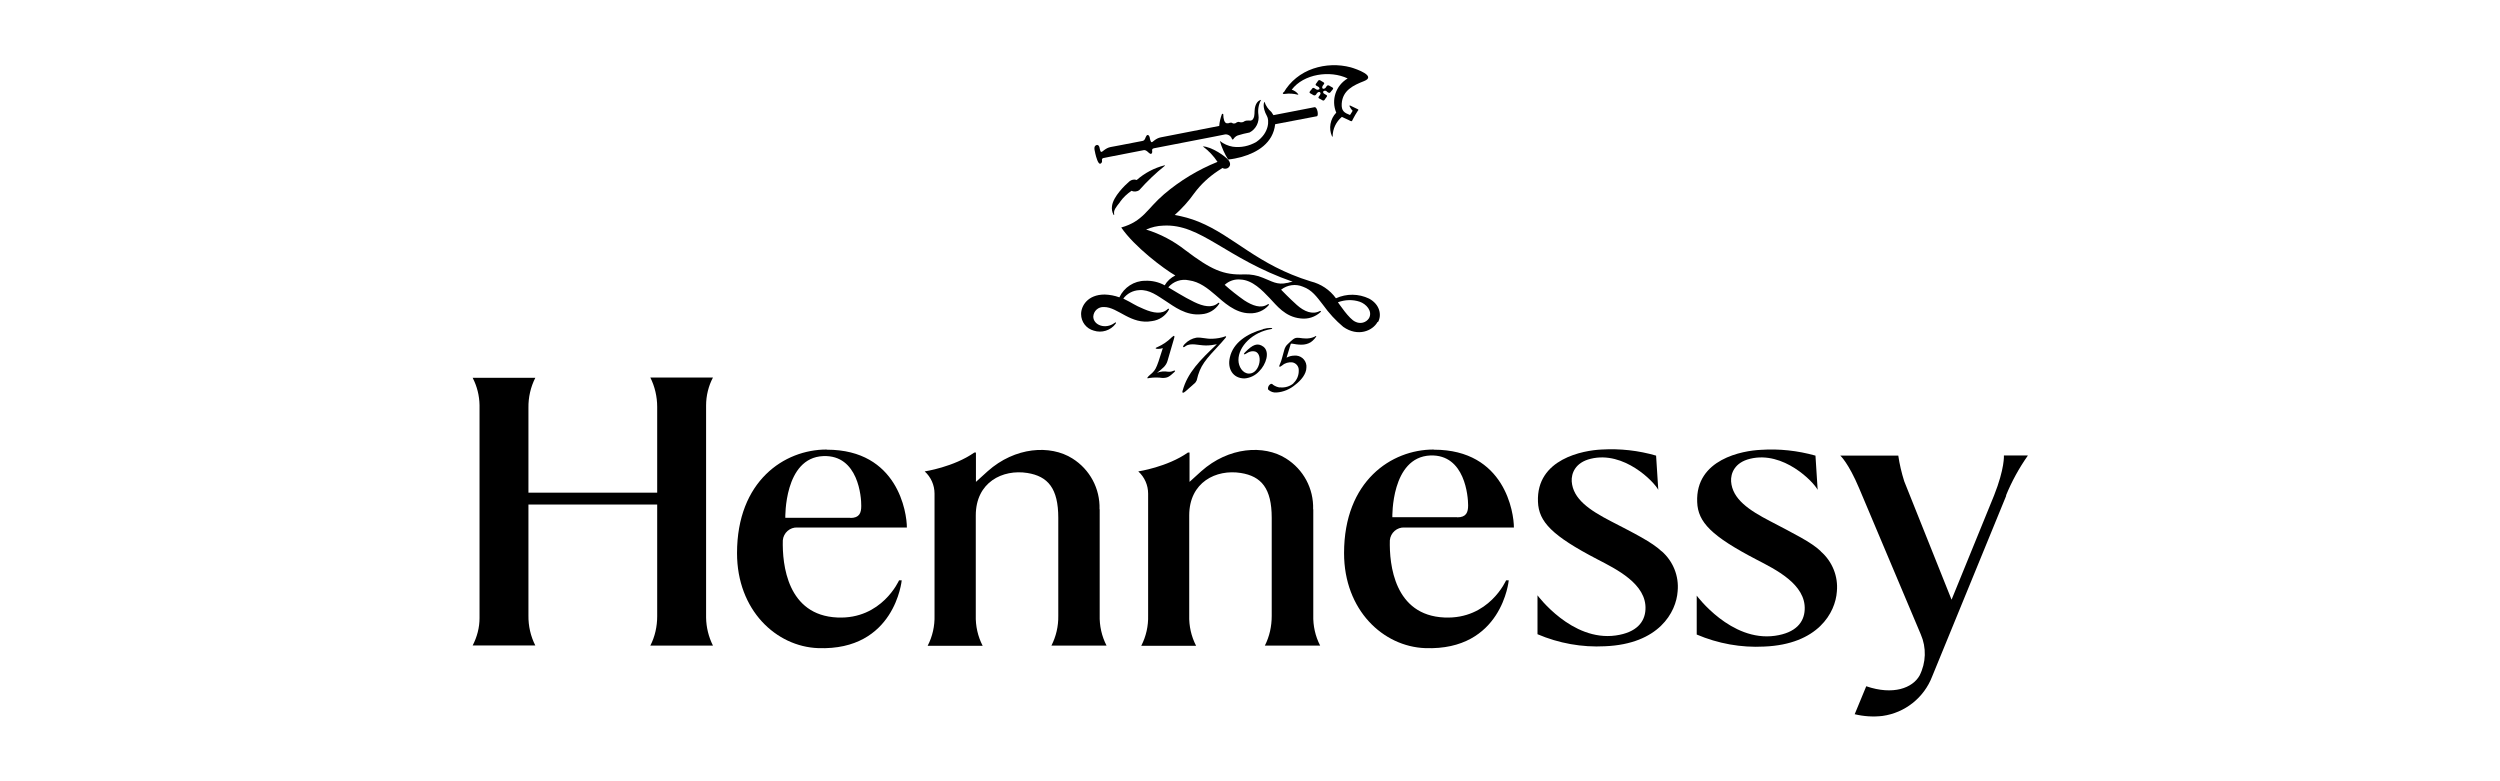
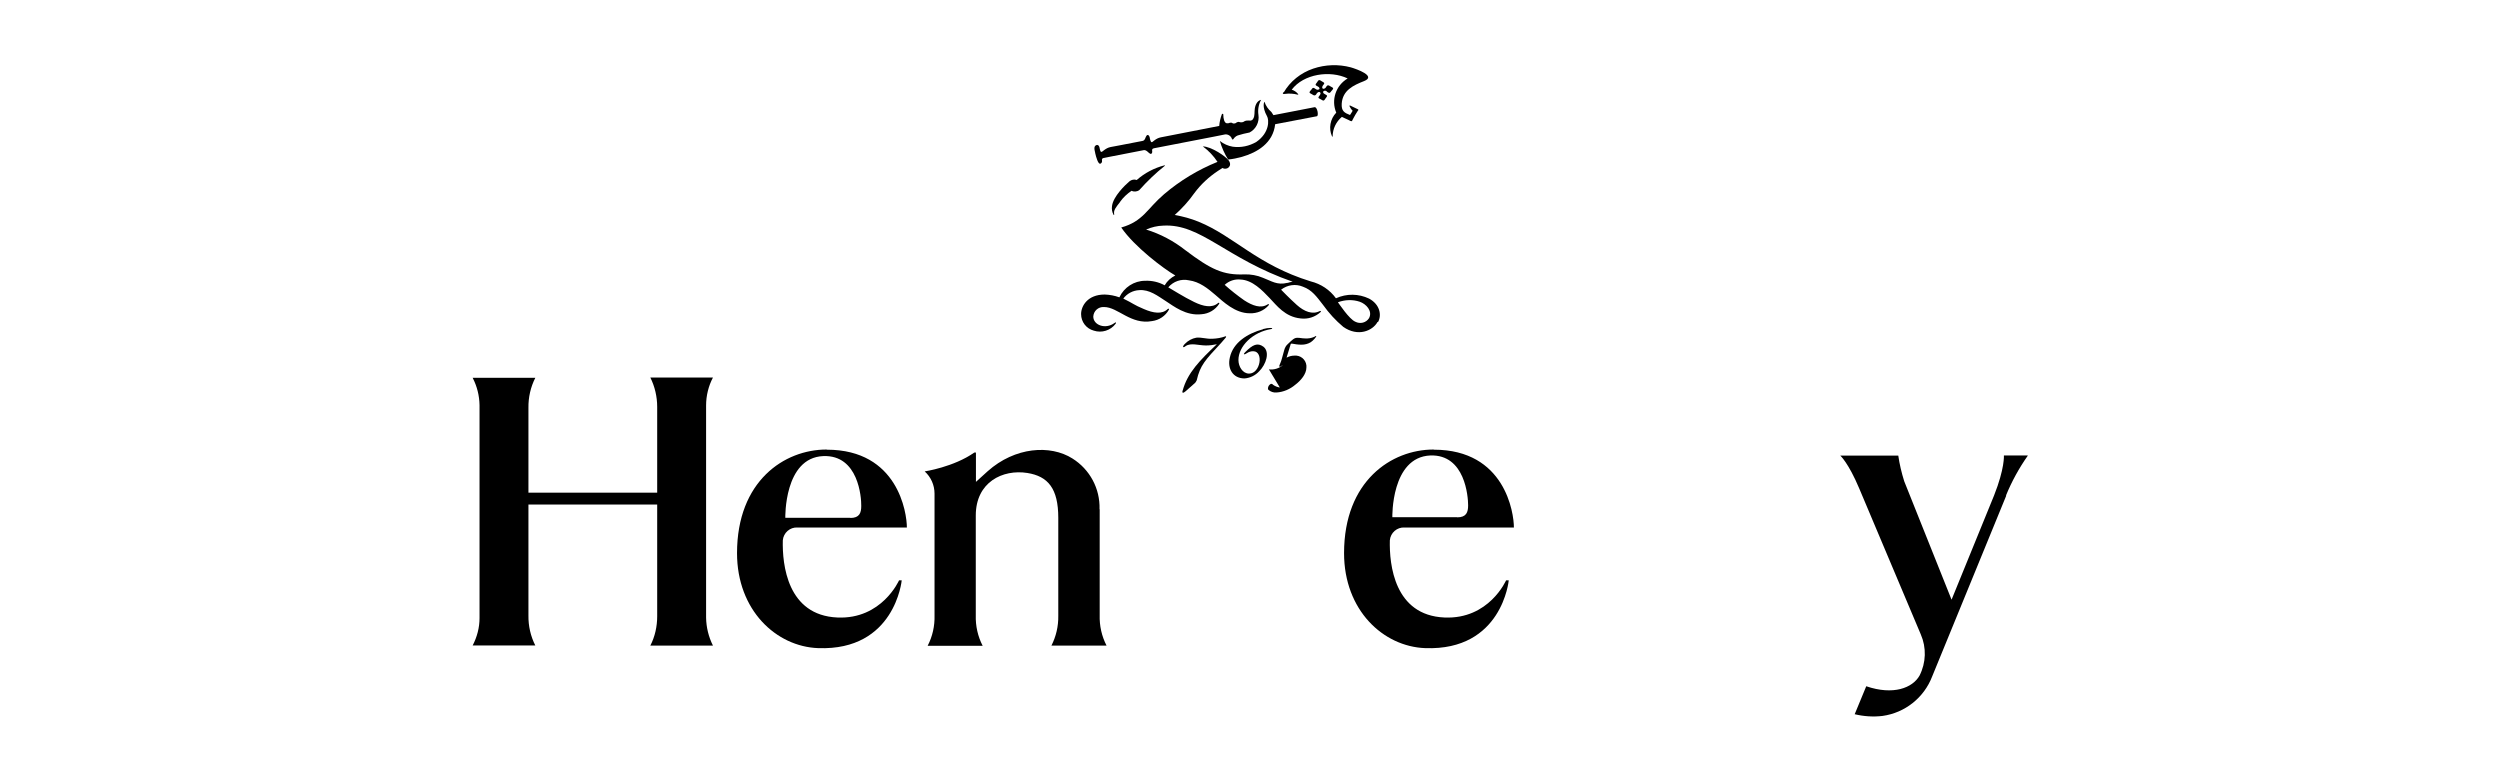
<svg xmlns="http://www.w3.org/2000/svg" viewBox="0 0 160 50">
  <defs>
    <style>
      .cls-1 {
        fill: none;
      }
    </style>
  </defs>
  <g id="FOND">
-     <rect class="cls-1" y="1" width="160" height="50" />
-   </g>
+     </g>
  <g id="Calque_1" data-name="Calque 1">
    <g>
-       <path d="M84.04,32.59c.04-1.32-.62-2.55-1.74-3.25-1.41-.89-3.67-.74-5.42.82l-.75.68v-1.88h-.1c-1.32.93-3.18,1.21-3.18,1.21.4.36.63.88.63,1.42v7.79c.02.68-.13,1.35-.44,1.95h3.51c-.31-.6-.46-1.27-.44-1.95v-6.39c0-2.14,1.73-2.97,3.3-2.72,1.32.21,1.98.99,1.98,2.87v6.28c0,.66-.14,1.31-.44,1.9h3.54c-.31-.6-.46-1.27-.44-1.95v-6.77Z" />
      <path d="M45.19,25.95c0-.62.15-1.24.44-1.79h-4.01c.29.58.44,1.23.44,1.88v5.49h-8.24v-5.43c-.01-.67.14-1.33.44-1.92h-4.01c.28.54.43,1.14.44,1.75v13.63c0,.61-.16,1.21-.44,1.75h4.01c-.3-.59-.45-1.25-.44-1.92v-7.1h8.24v7.15c0,.65-.14,1.3-.44,1.88h4.01c-.28-.56-.43-1.17-.44-1.79v-13.57h0Z" />
      <path d="M52.9,28.77c-2.7,0-5.73,2.01-5.73,6.63,0,3.66,2.51,5.98,5.19,6.08,4.92.18,5.35-4.34,5.35-4.34h-.17s-1.1,2.51-3.95,2.38c-3.2-.14-3.53-3.38-3.49-4.94.04-.48.46-.85.94-.82h0s7,0,7,0c0-.94-.57-4.98-5.12-4.98ZM54.43,33.14h-4.17s-.09-3.85,2.43-3.95h0c2.25-.09,2.44,2.64,2.43,3.19,0,.44-.11.77-.7.77Z" />
      <path d="M70.37,32.59c.04-1.32-.62-2.55-1.74-3.25-1.41-.89-3.67-.74-5.42.82l-.75.68v-1.88h-.1c-1.32.93-3.18,1.21-3.18,1.21.4.36.63.88.63,1.42v7.79c.02.68-.13,1.35-.44,1.95h3.52c-.31-.6-.46-1.27-.44-1.95v-6.39c0-2.14,1.73-2.97,3.3-2.72,1.32.21,1.98.99,1.98,2.87v6.28c.01.66-.14,1.31-.44,1.9h3.53c-.31-.6-.46-1.27-.44-1.95v-6.77Z" />
      <path d="M71.69,12.91c.2-.28.45-.51.73-.7.16.08.36.06.5-.05.5-.56,1.04-1.08,1.63-1.55.02-.01,0-.03-.02-.03-.66.17-1.27.49-1.78.94-.16-.06-.34-.02-.47.09-.28.24-1.03.96-1.11,1.57-.03.2,0,.39.1.57.02.03.04.01.04-.02-.06-.28.1-.45.38-.81h0Z" />
      <path d="M84.91,5.86l.09.06c.08.04.11.03.16-.03l.06-.08s.02-.01.07-.08c.05-.07.04-.1-.03-.14l-.09-.05s0,0-.1-.06c-.09-.05-.13,0-.16.03s-.02.04-.05.08c-.11.14-.2.08-.2.08,0,0-.09-.04,0-.19.03-.04,0,0,.06-.08.05-.07.04-.1-.03-.14l-.1-.06-.08-.05c-.08-.05-.12-.02-.16.03-.03.05-.03.05-.06.09l-.06.08c-.05.07-.04.1.03.14l.09.05c.13.07.1.17.08.17s-.08.08-.21,0l-.09-.06c-.08-.04-.11-.04-.16.03l-.06.08s-.02.01-.07.08c-.05.07-.04.1.03.14l.09.05.1.06c.08.04.13,0,.16-.03s.03-.04.05-.08c.1-.13.18-.09.2-.08s.09.07,0,.19c-.03.04,0,0-.06.08-.05.08-.04.1.03.14l.1.05.08.05c.08.05.12.02.16-.03.03-.05.03-.05.06-.09l.06-.08c.05-.07.04-.1-.03-.14l-.09-.05c-.14-.07-.1-.15-.08-.18h0s.08-.08.21,0Z" />
      <path d="M82.23,6.01c.28-.04.56-.02.83.05.03,0,.03-.01.03-.03-.11-.14-.26-.24-.42-.29.76-1.01,2.45-1.26,3.58-.72-.76.45-1.07,1.38-.73,2.19-.39.4-.5,1.01-.27,1.52,0,.02.04.02.04,0,0-.48.22-.94.59-1.25.11.06.25.11.43.2.18.09.2.14.28-.06.09-.18.2-.36.31-.53.04-.04.06-.07,0-.1l-.5-.24s-.04.01-.04.03c.05.11.12.22.21.31-.07.13-.09.14-.17.27-.36-.14-.56-.25-.53-.73.06-.85.74-1.17,1.43-1.44.81-.32-.47-.77-.85-.88-.79-.21-1.63-.18-2.4.08-.8.27-1.48.81-1.9,1.54l-.02-.04c-.07.12,0,.14.11.12Z" />
      <path d="M70.09,9.79c.07.31.19.69.31.69.07,0,.15-.1.13-.19-.02-.09,0-.16.1-.18l2.57-.5c.18-.03.31.19.41.23.1.04.15-.08.13-.17-.02-.09,0-.16.11-.18l3.87-.75s.44-.09.7-.14c.2-.01.38.12.43.31,0,.02.06.02.08,0,.07-.11.16-.19.28-.24.25-.08.5-.14.76-.19.41-.21.64-.67.57-1.13-.05-.33.01-.67.17-.96-.2.04-.35.24-.4.54-.04.25.01.47-.1.66-.03.07-.1.12-.18.13-.12,0-.11-.02-.26,0-.15.02-.16.09-.25.1-.15.03-.18-.02-.27-.02-.16.03-.12.09-.24.1-.17.03-.1-.06-.24-.05s-.09.05-.25.04c-.16-.01-.23-.29-.23-.57,0-.01-.01-.03-.02-.03-.02-.02-.06,0-.07.02-.09.24-.15.49-.17.75l-3.74.73c-.32.06-.52.31-.57.31s-.07-.03-.1-.13c-.01-.05-.04-.14-.04-.18-.03-.13-.12-.2-.2-.11s-.08.31-.26.34c-1.22.24-2.04.39-2.04.39-.32.06-.52.31-.58.31s-.07-.03-.1-.13l-.04-.18c-.03-.12-.14-.16-.2-.12-.13.06-.15.18-.07.49h.01Z" />
      <path d="M81.09,7.44c.13.22.18,1.04-.68,1.64-.46.27-.99.38-1.51.31-.3-.05-.59-.18-.83-.37.12.42.3.82.53,1.19.3-.03.59-.09.88-.17.98-.28,2-.88,2.13-2.09.71-.13,2.47-.47,2.67-.51.13-.03.03-.61-.15-.58l-2.63.51c-.04-.07-.08-.13-.13-.2-.2-.17-.36-.4-.44-.65-.01-.04-.19.29.16.92h0Z" />
      <path d="M88.2,20.6h0c.24-.44.11-1.12-.58-1.49-.67-.32-1.44-.33-2.12-.02-.39-.54-.96-.92-1.61-1.08-3.44-1.06-4.9-2.89-7.18-3.82-.49-.2-1-.34-1.53-.43.47-.42.89-.88,1.25-1.39.42-.57.94-1.05,1.53-1.44l.28-.18c.27.17.67-.12.39-.49-.21-.28-1.14-.89-1.65-.89.37.27.69.61.94.99-1.24.5-2.4,1.2-3.42,2.07-1.1.94-1.33,1.73-2.74,2.13.83,1.22,2.71,2.64,3.46,3.07-.28.14-.52.35-.68.63-.38-.21-.82-.31-1.25-.29-.71,0-1.35.42-1.65,1.06-.3-.11-.62-.17-.94-.18-1.1,0-1.51.74-1.51,1.25,0,.5.33.93.81,1.06.51.17,1.08-.01,1.4-.44.06-.09,0-.11-.07-.05-.58.43-1.36.14-1.36-.41.02-.36.32-.63.68-.61,0,0,0,0,.01,0,.89,0,1.71,1.15,3.07.9.46-.06.86-.33,1.08-.73.03-.06-.03-.09-.08-.04-.36.35-.92.26-1.52,0-.67-.28-.66-.35-1.32-.67.24-.32.61-.52,1.01-.54.66-.06,1.21.38,1.71.7s1.29.96,2.29.84c.46-.03.88-.28,1.13-.67.03-.06-.03-.09-.08-.04-.39.33-.94.21-1.52-.07-.65-.31-1.49-.85-1.66-.94.32-.38.83-.56,1.32-.45.68.09,1.21.52,1.7.94.49.42,1.25,1.17,2.19,1.17.47.02.92-.17,1.22-.52.04-.05,0-.09-.07-.05-.43.28-.96.09-1.5-.26-.44-.31-.86-.64-1.25-.99.27-.25.64-.38,1.01-.34.77.03,1.4.7,1.86,1.18s.99,1.21,1.99,1.31c.47.06.93-.09,1.28-.41.05-.05,0-.09-.06-.06-.46.24-.99.03-1.46-.39-.47-.42-.99-.96-1.01-.98.4-.31.93-.39,1.4-.19.58.21.87.63,1.29,1.17.37.52.8.99,1.29,1.4.94.66,1.88.25,2.19-.31ZM82.4,18.1h0c-.67.17-1.03-.12-1.57-.32-.37-.16-.78-.23-1.18-.22-1.36.06-2.15-.31-3.79-1.55-.75-.59-1.6-1.04-2.51-1.32.35-.15.72-.24,1.1-.25,2.41-.14,4,2.1,8.28,3.59-.12.02-.23.04-.34.08ZM85.64,19.34h0c.44-.16.93-.18,1.38-.03.41.14.84.59.6,1.05-.19.3-.57.39-.88.23-.4-.17-1.05-1.17-1.11-1.24Z" />
-       <path d="M116.53,35.3v-.02c-.6-.58-1.73-1.13-3.23-1.92-1.37-.71-2.43-1.42-2.51-2.55-.03-.51.22-1.21,1.22-1.45,2.13-.52,4.06,1.48,4.32,1.99l-.14-2.19c-1.14-.32-2.32-.45-3.5-.37-1.14.05-4.19.58-4.07,3.35.05,1.28.91,2.17,3.79,3.67,1.21.63,3.18,1.58,3.09,3.22-.04.79-.56,1.47-1.9,1.66-2.82.4-5.01-2.57-5.01-2.57v2.49c1.36.58,2.84.85,4.32.77,3.44-.14,4.56-2.17,4.65-3.53.09-.96-.29-1.91-1.02-2.55Z" />
      <path d="M128.4,31.71v-.02s0,.01,0,.02h0Z" />
-       <path d="M106.34,35.28h0c-.61-.58-1.73-1.14-3.24-1.92-1.37-.71-2.43-1.42-2.51-2.55-.03-.51.22-1.21,1.22-1.45,2.13-.52,4.06,1.48,4.32,1.99l-.14-2.19c-1.13-.33-2.31-.46-3.49-.39-1.14.05-4.19.58-4.07,3.35.05,1.28.91,2.17,3.79,3.67,1.21.63,3.18,1.58,3.09,3.22-.04.79-.56,1.47-1.9,1.66-2.82.4-5.01-2.57-5.01-2.57v2.49c1.36.58,2.84.85,4.32.77,3.44-.14,4.56-2.17,4.65-3.53.09-.96-.29-1.91-1.02-2.55Z" />
-       <path d="M73.49,24.11c-.1.08-.09.13.08.08.28-.04.56-.04.83,0,.36,0,.46-.11.76-.38.08-.07.06-.13-.08-.07-.1.05-.22.06-.33.05-.24-.04-.48-.02-.7.07.36-.28.58-.45.67-.76,0,0,.35-1.22.4-1.37.08-.24.05-.31-.12-.15-.27.27-.59.49-.94.64-.15.05-.12.11.05.11.11,0,.21-.02.31-.05h0c-.47,1.51-.45,1.38-.94,1.82Z" />
      <path d="M91.75,28.77c-2.7,0-5.73,2.01-5.73,6.63,0,3.66,2.51,5.98,5.19,6.08,4.93.18,5.35-4.34,5.35-4.34h-.17s-1.09,2.51-3.95,2.38c-3.2-.14-3.53-3.38-3.49-4.94.04-.48.46-.85.94-.82h0s7,0,7,0c0-.94-.57-4.98-5.12-4.98ZM93.26,33.1h-4.15s-.09-3.84,2.43-3.95c2.23-.08,2.42,2.64,2.42,3.19,0,.44-.11.77-.7.77Z" />
      <path d="M75.69,24.99h0c-.06.19.04.18.19.05l.61-.54s.08-.1.1-.16c.22-.97.55-1.3,1.57-2.4.27-.31.37-.4.28-.42-.27.1-.56.15-.85.16-.39.02-.67-.1-1.02-.07-.28.05-.54.19-.74.4-.18.18-.13.29.05.14.34-.23.83-.04,1.3-.04.24,0,.47-.03.7-.08-1.07,1.01-1.88,1.82-2.19,2.97Z" />
-       <path d="M81.91,24.8c-.15-.02-.3-.08-.43-.17-.05-.06-.09-.07-.15-.06-.11.06-.18.17-.18.29,0,.03,0,.05.02.08.14.13.34.2.53.18.44-.03.86-.21,1.19-.49.36-.27.72-.69.72-1.11,0-.04,0-.09,0-.13-.04-.39-.39-.67-.78-.63-.17,0-.34.05-.49.13.09-.3.18-.6.26-.85,0-.03.04-.05.07-.05.21.04.42.07.63.07.21,0,.41-.05.59-.16.16-.1.38-.37.35-.39s-.07.02-.13.05c-.18.08-.37.11-.57.1-.24,0-.34-.05-.53-.04-.18,0-.32.14-.58.39-.12.1-.2.24-.24.4-.1.34-.18.69-.24.81s-.1.23-.06.25.11-.05.18-.09c.17-.15.4-.21.63-.19.25.04.43.26.42.51.01.31-.11.62-.35.83h.02c-.24.2-.56.3-.88.26Z" />
+       <path d="M81.91,24.8c-.15-.02-.3-.08-.43-.17-.05-.06-.09-.07-.15-.06-.11.06-.18.17-.18.29,0,.03,0,.05.02.08.14.13.34.2.53.18.44-.03.86-.21,1.19-.49.36-.27.72-.69.72-1.11,0-.04,0-.09,0-.13-.04-.39-.39-.67-.78-.63-.17,0-.34.05-.49.13.09-.3.18-.6.26-.85,0-.03.04-.05.07-.05.21.04.42.07.63.07.21,0,.41-.05.59-.16.16-.1.38-.37.35-.39s-.07.02-.13.05c-.18.08-.37.11-.57.1-.24,0-.34-.05-.53-.04-.18,0-.32.14-.58.39-.12.1-.2.24-.24.4-.1.34-.18.69-.24.81s-.1.23-.06.25.11-.05.18-.09h.02c-.24.2-.56.3-.88.26Z" />
      <path d="M129.77,29.15h-1.52s.06.82-.63,2.56l-2.72,6.67-3.03-7.58c-.17-.54-.3-1.09-.38-1.64h-3.71s.52.46,1.21,2.1l3.94,9.34c.37.85.34,1.81-.08,2.64-.45.79-1.68,1.27-3.41.68l-.74,1.79c.58.14,1.19.18,1.78.11,1.44-.2,2.66-1.17,3.18-2.53.22-.55,3.13-7.65,4.74-11.57h-.02c.37-.91.84-1.76,1.4-2.56Z" />
      <path d="M80.84,21.07c-1,.27-1.92.85-2.13,1.81-.17.71.19,1.34.94,1.34.36-.03.69-.19.94-.46.44-.44.7-1.23.27-1.57-.38-.28-.69-.13-1.16.34-.19.19-.04.17.09.08.13-.09.28-.14.44-.13.65.03.44,1.43-.29,1.43-.41,0-.68-.45-.68-.87,0-.87.89-1.78,2.09-1.98.07-.01.07-.04.07-.06h.01s-.19-.05-.6.06Z" />
    </g>
  </g>
</svg>